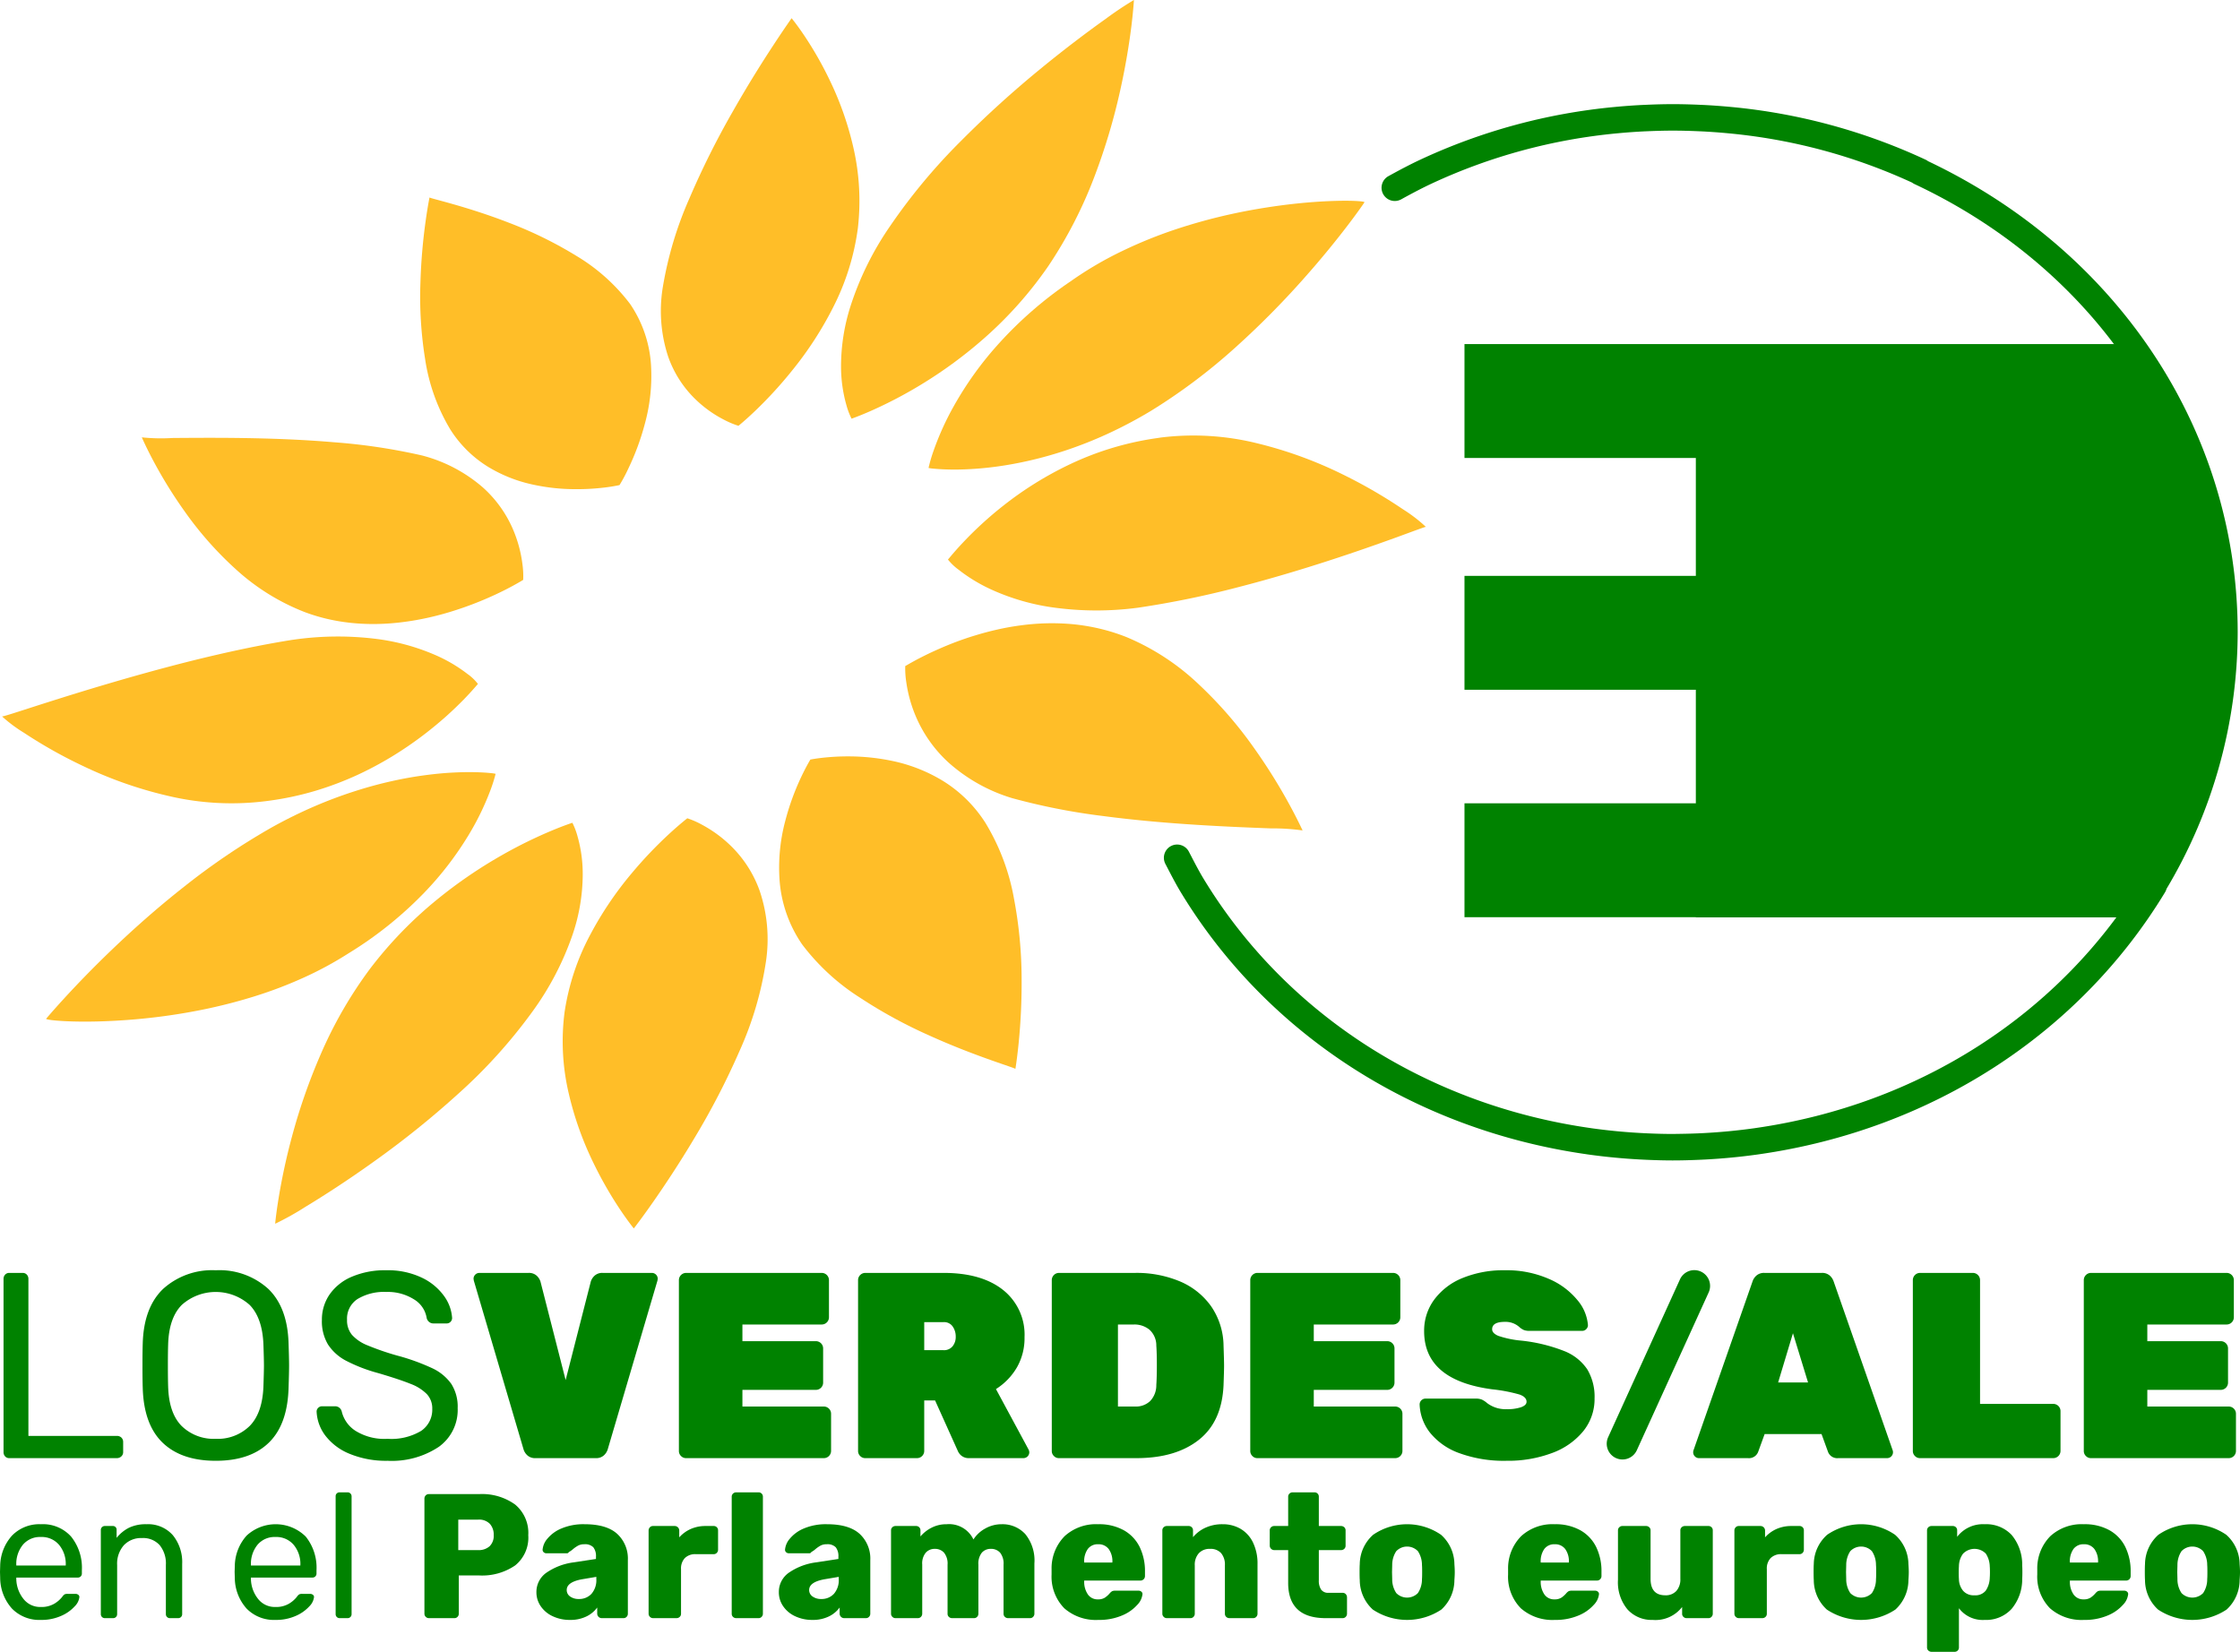
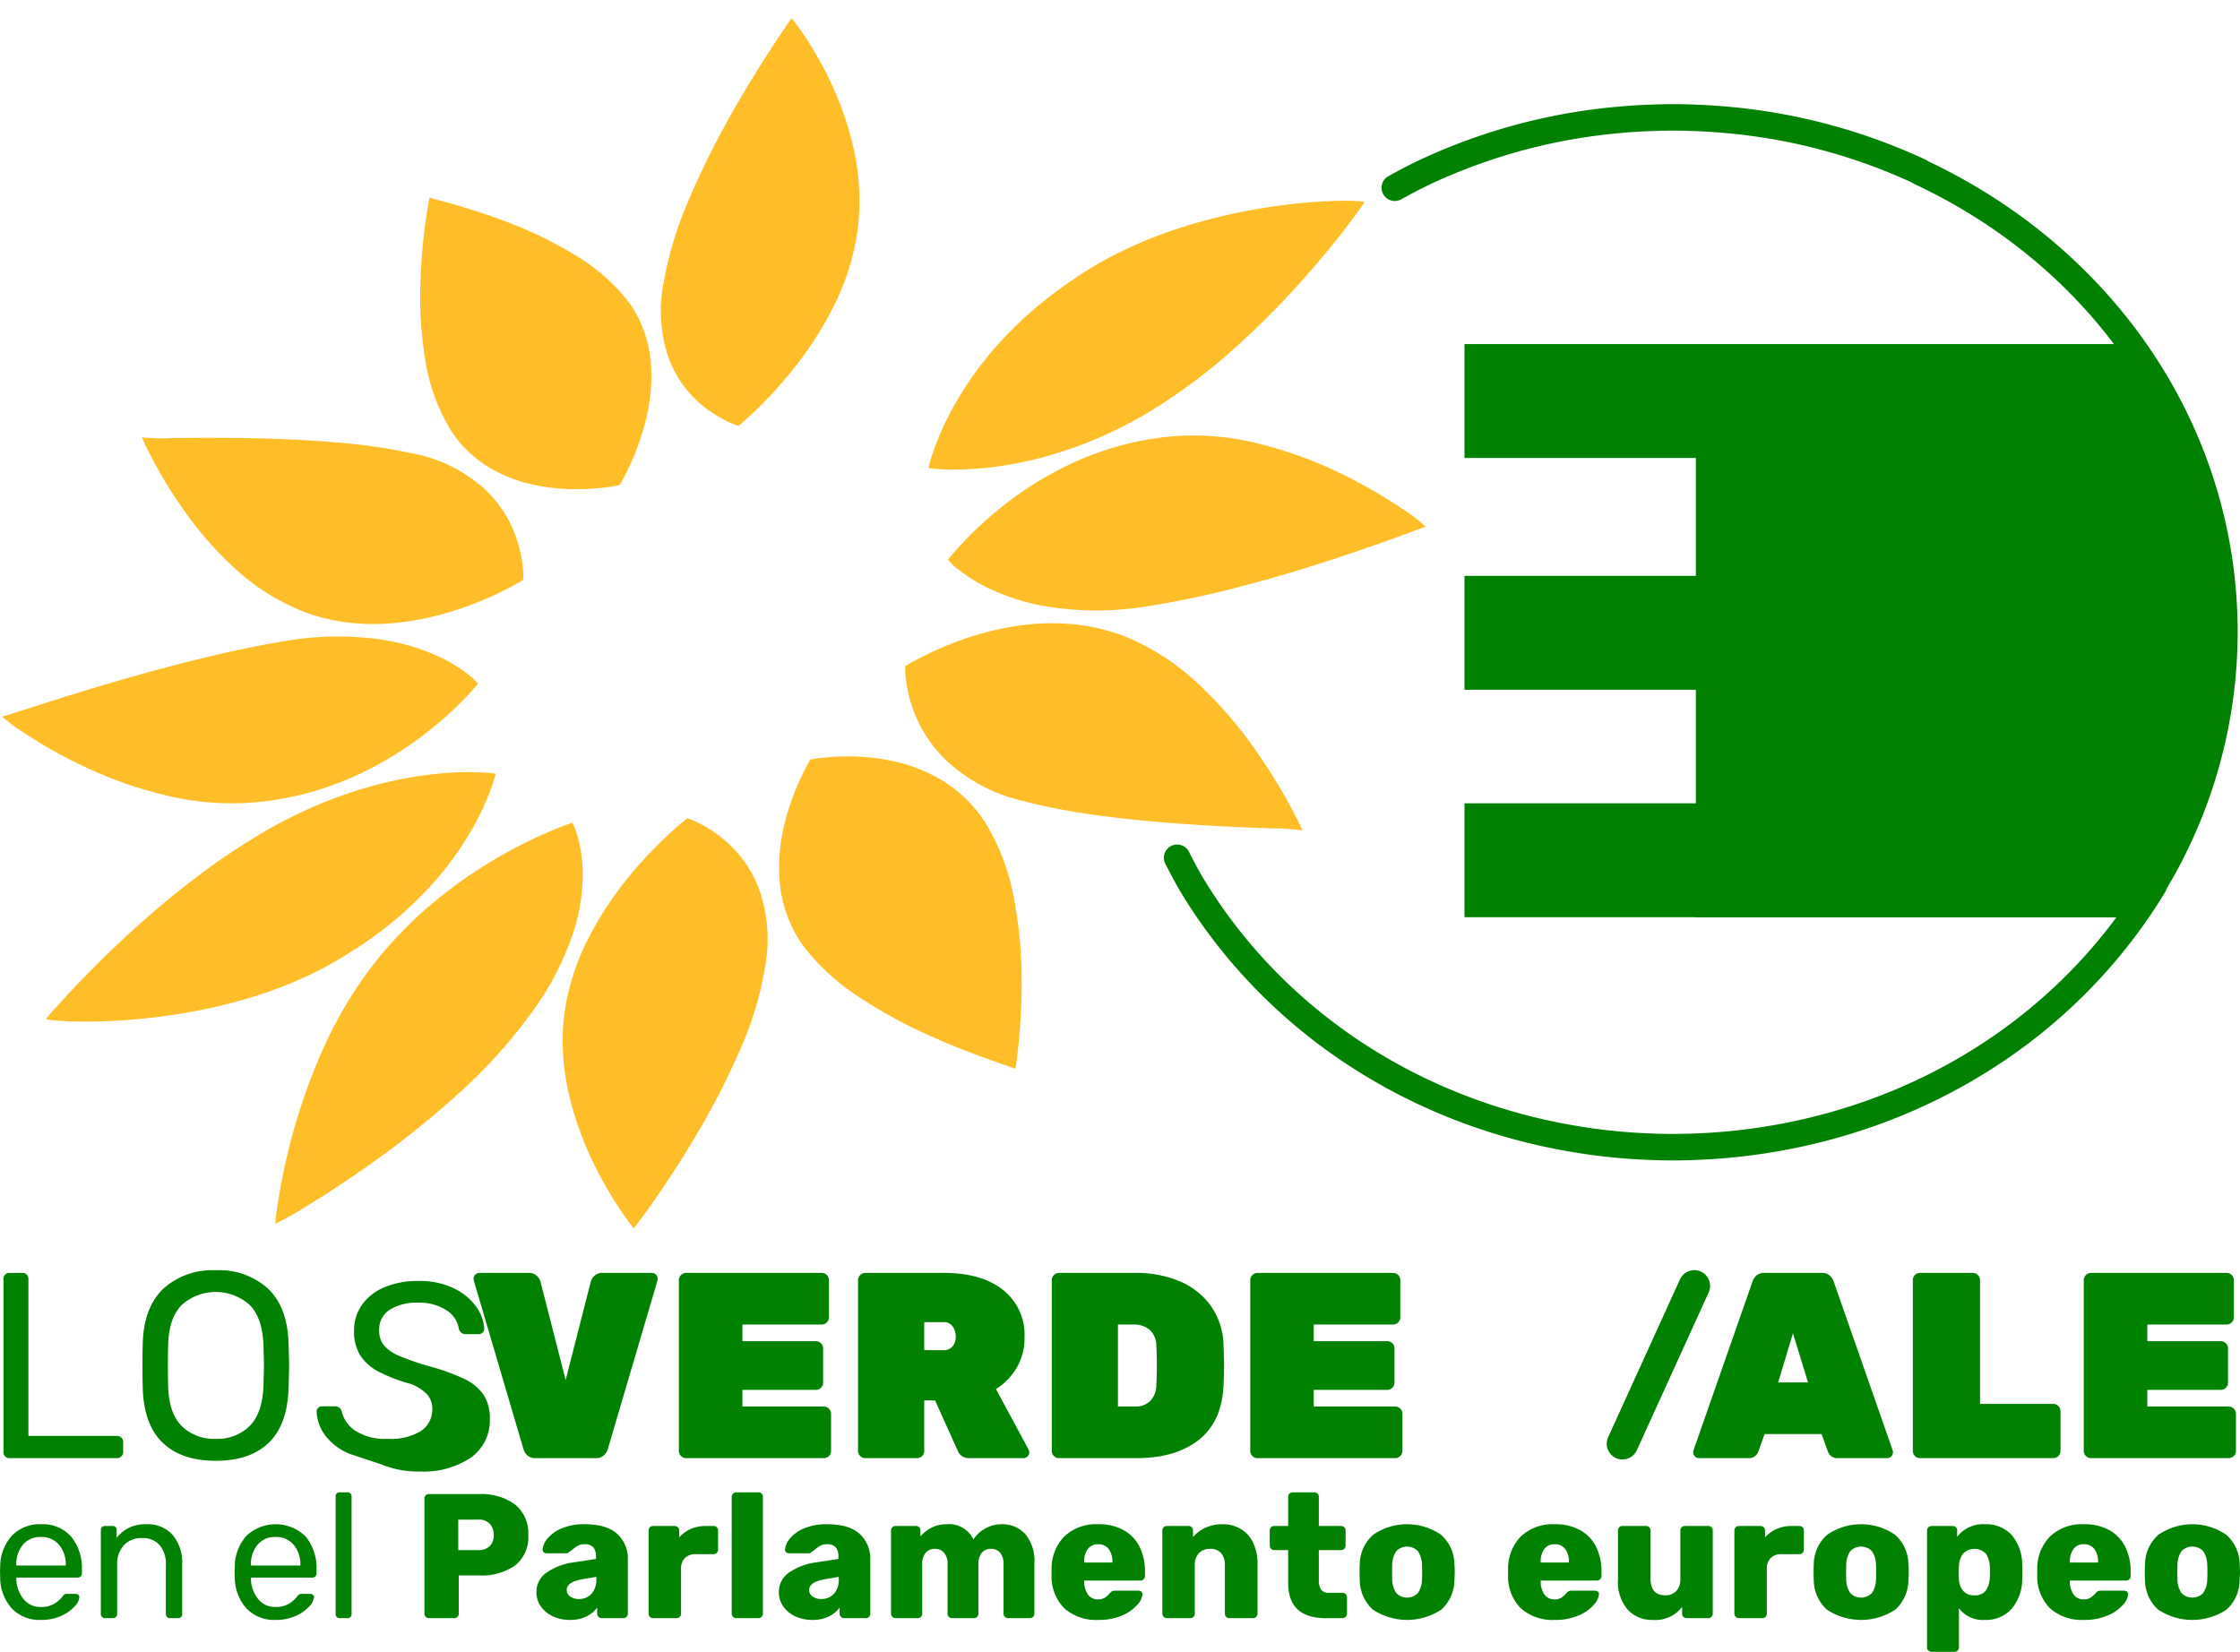
<svg xmlns="http://www.w3.org/2000/svg" id="Layer_1" data-name="Layer 1" width="359.288" height="264.98" viewBox="0 0 359.288 264.98">
  <defs>
    <style>.cls-1{fill:none;}.cls-2{clip-path:url(#clip-path);}.cls-3{fill:#008200;}.cls-4{fill:#ffbe28;}</style>
    <clipPath id="clip-path" transform="translate(-36.119 -47.873)">
      <rect class="cls-1" width="430.866" height="357.165" />
    </clipPath>
  </defs>
  <title>GreensEFA logo-es</title>
  <g class="cls-2">
    <path class="cls-3" d="M36.941,281.508a.991.991,0,0,1-.255-.7v-27.761a.992.992,0,0,1,.255-.7.878.878,0,0,1,.679-.276h2.122a.878.878,0,0,1,.679.276.992.992,0,0,1,.255.7v25.172h14.178a1.01,1.01,0,0,1,.743.275.956.956,0,0,1,.276.701v1.613a.917.917,0,0,1-.297.7,1.022,1.022,0,0,1-.722.276H37.62a.875.875,0,0,1-.679-.276" transform="translate(-36.119 -47.873)" />
    <path class="cls-3" d="M62.198,279.301q-3.015-2.907-3.184-8.766-.043-1.272-.042-3.607,0-2.336.042-3.567.17-5.771,3.29-8.744a11.715,11.715,0,0,1,8.426-2.97,11.639,11.639,0,0,1,8.404,2.97q3.099,2.973,3.269,8.744.084,2.463.085,3.567,0,1.06-.085,3.607-.171,5.857-3.162,8.766-2.993,2.907-8.511,2.908-5.519,0-8.532-2.908m13.965-2.674q2.037-2.058,2.208-6.304.084-2.547.084-3.395,0-.933-.084-3.397-.171-4.244-2.208-6.324a8.164,8.164,0,0,0-10.888,0q-2.059,2.08-2.186,6.324-.043,1.233-.042,3.397,0,2.123.042,3.395.128,4.245,2.165,6.304a7.354,7.354,0,0,0,5.476,2.059,7.298,7.298,0,0,0,5.433-2.059" transform="translate(-36.119 -47.873)" />
-     <path class="cls-3" d="M92.229,281.105a9.268,9.268,0,0,1-3.905-2.908,6.883,6.883,0,0,1-1.422-3.884.815.815,0,0,1,.255-.595.861.861,0,0,1,.636-.254h2.08a1.086,1.086,0,0,1,1.062.849,5.096,5.096,0,0,0,2.186,3.077,8.756,8.756,0,0,0,5.157,1.295,9.307,9.307,0,0,0,5.391-1.273,4.094,4.094,0,0,0,1.783-3.524,3.355,3.355,0,0,0-.87-2.377,7.242,7.242,0,0,0-2.59-1.634q-1.719-.701-5.157-1.719a25.614,25.614,0,0,1-5.2-1.995,7.728,7.728,0,0,1-2.908-2.611,7.239,7.239,0,0,1-.976-3.926,7.094,7.094,0,0,1,1.231-4.096,8.23,8.23,0,0,1,3.565-2.844,13.484,13.484,0,0,1,5.519-1.04,12.649,12.649,0,0,1,5.666,1.167,9.266,9.266,0,0,1,3.587,2.929,6.729,6.729,0,0,1,1.316,3.545.87.87,0,0,1-.891.89h-2.122a1.071,1.071,0,0,1-.637-.212,1.158,1.158,0,0,1-.425-.636,4.273,4.273,0,0,0-2.037-3.014,7.869,7.869,0,0,0-4.457-1.189,8.202,8.202,0,0,0-4.585,1.125,3.739,3.739,0,0,0-1.698,3.333,3.623,3.623,0,0,0,.786,2.418,6.568,6.568,0,0,0,2.419,1.657,42.503,42.503,0,0,0,4.776,1.655,34.223,34.223,0,0,1,5.667,2.037,7.756,7.756,0,0,1,3.077,2.526,6.802,6.802,0,0,1,1.019,3.884,7.278,7.278,0,0,1-3.035,6.219,13.604,13.604,0,0,1-8.214,2.229,15.252,15.252,0,0,1-6.049-1.104" transform="translate(-36.119 -47.873)" />
+     <path class="cls-3" d="M92.229,281.105a9.268,9.268,0,0,1-3.905-2.908,6.883,6.883,0,0,1-1.422-3.884.815.815,0,0,1,.255-.595.861.861,0,0,1,.636-.254h2.08a1.086,1.086,0,0,1,1.062.849,5.096,5.096,0,0,0,2.186,3.077,8.756,8.756,0,0,0,5.157,1.295,9.307,9.307,0,0,0,5.391-1.273,4.094,4.094,0,0,0,1.783-3.524,3.355,3.355,0,0,0-.87-2.377,7.242,7.242,0,0,0-2.59-1.634a25.614,25.614,0,0,1-5.2-1.995,7.728,7.728,0,0,1-2.908-2.611,7.239,7.239,0,0,1-.976-3.926,7.094,7.094,0,0,1,1.231-4.096,8.23,8.23,0,0,1,3.565-2.844,13.484,13.484,0,0,1,5.519-1.04,12.649,12.649,0,0,1,5.666,1.167,9.266,9.266,0,0,1,3.587,2.929,6.729,6.729,0,0,1,1.316,3.545.87.87,0,0,1-.891.89h-2.122a1.071,1.071,0,0,1-.637-.212,1.158,1.158,0,0,1-.425-.636,4.273,4.273,0,0,0-2.037-3.014,7.869,7.869,0,0,0-4.457-1.189,8.202,8.202,0,0,0-4.585,1.125,3.739,3.739,0,0,0-1.698,3.333,3.623,3.623,0,0,0,.786,2.418,6.568,6.568,0,0,0,2.419,1.657,42.503,42.503,0,0,0,4.776,1.655,34.223,34.223,0,0,1,5.667,2.037,7.756,7.756,0,0,1,3.077,2.526,6.802,6.802,0,0,1,1.019,3.884,7.278,7.278,0,0,1-3.035,6.219,13.604,13.604,0,0,1-8.214,2.229,15.252,15.252,0,0,1-6.049-1.104" transform="translate(-36.119 -47.873)" />
    <path class="cls-3" d="M120.732,281.359a2.153,2.153,0,0,1-.637-.976l-7.98-27.082-.042-.296a.942.942,0,0,1,.934-.935h7.895a1.826,1.826,0,0,1,1.273.425,2.172,2.172,0,0,1,.637.976l4.033,15.79,4.033-15.79a2.153,2.153,0,0,1,.636-.976,1.827,1.827,0,0,1,1.274-.425h7.895a.942.942,0,0,1,.934.935l-.043.296-7.98,27.082a2.161,2.161,0,0,1-.637.976,1.822,1.822,0,0,1-1.273.425h-9.679a1.822,1.822,0,0,1-1.273-.425" transform="translate(-36.119 -47.873)" />
    <path class="cls-3" d="M145.352,281.444a1.098,1.098,0,0,1-.34-.807V253.216a1.161,1.161,0,0,1,1.147-1.146h21.775a1.161,1.161,0,0,1,1.147,1.146v5.986a1.159,1.159,0,0,1-1.147,1.145h-12.734v2.675h11.8a1.158,1.158,0,0,1,1.146,1.146v5.518a1.159,1.159,0,0,1-1.146,1.147h-11.8v2.674h13.074a1.158,1.158,0,0,1,1.146,1.146v5.984a1.159,1.159,0,0,1-1.146,1.147h-22.115a1.095,1.095,0,0,1-.807-.34" transform="translate(-36.119 -47.873)" />
    <path class="cls-3" d="M174.09,281.445a1.099,1.099,0,0,1-.34-.807v-27.421a1.161,1.161,0,0,1,1.147-1.147h12.564q6.112,0,9.551,2.739a9.148,9.148,0,0,1,3.438,7.577,9.431,9.431,0,0,1-1.231,4.86,10.177,10.177,0,0,1-3.353,3.459l5.221,9.679a1.064,1.064,0,0,1,.127.467.942.942,0,0,1-.934.933h-8.702a1.869,1.869,0,0,1-1.209-.36,1.957,1.957,0,0,1-.616-.786l-3.65-8.108h-1.741v8.108a1.158,1.158,0,0,1-1.146,1.146h-8.319a1.098,1.098,0,0,1-.807-.339m13.371-16.979a1.766,1.766,0,0,0,1.443-.616,2.345,2.345,0,0,0,.51-1.549,2.787,2.787,0,0,0-.489-1.635,1.666,1.666,0,0,0-1.464-.7h-3.099v4.5Z" transform="translate(-36.119 -47.873)" />
    <path class="cls-3" d="M205.161,281.444a1.095,1.095,0,0,1-.34-.806v-27.421a1.161,1.161,0,0,1,1.146-1.147h12.226a17.938,17.938,0,0,1,7.174,1.359,11.689,11.689,0,0,1,5.008,3.99,11.366,11.366,0,0,1,1.996,6.325c.054,1.585.084,2.66.084,3.226,0,.538-.03,1.57-.084,3.099q-.255,5.857-3.971,8.787-3.715,2.928-9.996,2.928h-12.437a1.093,1.093,0,0,1-.806-.34m13.032-7.937a3.333,3.333,0,0,0,2.398-.87,3.655,3.655,0,0,0,.997-2.568q.084-1.232.085-3.184,0-1.995-.085-3.141a3.403,3.403,0,0,0-1.082-2.547,3.763,3.763,0,0,0-2.526-.849h-2.547v13.159Z" transform="translate(-36.119 -47.873)" />
    <path class="cls-3" d="M236.996,281.444a1.097,1.097,0,0,1-.339-.807V253.216a1.159,1.159,0,0,1,1.146-1.146h21.776a1.159,1.159,0,0,1,1.146,1.146v5.986a1.158,1.158,0,0,1-1.146,1.145h-12.734v2.675h11.799a1.159,1.159,0,0,1,1.147,1.146v5.518a1.161,1.161,0,0,1-1.147,1.147h-11.799v2.674h13.073a1.158,1.158,0,0,1,1.146,1.146v5.984a1.159,1.159,0,0,1-1.146,1.147h-22.115a1.097,1.097,0,0,1-.807-.34" transform="translate(-36.119 -47.873)" />
-     <path class="cls-3" d="M270.169,280.977a10.596,10.596,0,0,1-4.69-3.29,7.742,7.742,0,0,1-1.657-4.521.944.944,0,0,1,.935-.933h8.064a2.568,2.568,0,0,1,.955.148,3.624,3.624,0,0,1,.871.574,4.9,4.9,0,0,0,3.141.976,6.903,6.903,0,0,0,2.314-.318c.579-.213.87-.502.87-.87q0-.765-1.147-1.168a25.497,25.497,0,0,0-4.329-.827q-10.953-1.443-10.952-9.339a8.358,8.358,0,0,1,1.635-5.073,10.585,10.585,0,0,1,4.562-3.46,17.316,17.316,0,0,1,6.75-1.23,16.9,16.9,0,0,1,7.004,1.358,11.99,11.99,0,0,1,4.627,3.417,7.071,7.071,0,0,1,1.697,4.011.895.895,0,0,1-.275.658.852.852,0,0,1-.616.276h-8.489a2.362,2.362,0,0,1-.934-.149,2.954,2.954,0,0,1-.765-.53,3.327,3.327,0,0,0-2.249-.764q-2.037,0-2.038,1.189,0,.636.998,1.06a15.94,15.94,0,0,0,3.714.765,26.252,26.252,0,0,1,6.814,1.655,7.969,7.969,0,0,1,3.735,2.95,8.562,8.562,0,0,1,1.167,4.649,8.191,8.191,0,0,1-1.825,5.284,11.612,11.612,0,0,1-5.031,3.502,20.069,20.069,0,0,1-7.237,1.231,20.826,20.826,0,0,1-7.619-1.231" transform="translate(-36.119 -47.873)" />
    <path class="cls-3" d="M307.976,281.507a.894.894,0,0,1-.276-.657.956.956,0,0,1,.042-.298l9.467-27.081a2.147,2.147,0,0,1,.637-.976,1.818,1.818,0,0,1,1.273-.425h9.211a1.822,1.822,0,0,1,1.273.425,2.171,2.171,0,0,1,.637.976l9.466,27.081a.987.987,0,0,1,.042.298.944.944,0,0,1-.934.934h-7.852a1.576,1.576,0,0,1-1.656-1.062l-1.019-2.801h-9.126l-1.019,2.801a1.575,1.575,0,0,1-1.655,1.062h-7.853a.895.895,0,0,1-.658-.277m13.35-11.863h4.797l-2.42-7.896Z" transform="translate(-36.119 -47.873)" />
    <path class="cls-3" d="M343.271,281.444a1.097,1.097,0,0,1-.339-.807V253.216a1.159,1.159,0,0,1,1.146-1.146h8.49a1.159,1.159,0,0,1,1.145,1.146v19.866h11.759a1.161,1.161,0,0,1,1.146,1.146v6.409a1.161,1.161,0,0,1-1.146,1.147h-21.394a1.097,1.097,0,0,1-.807-.34" transform="translate(-36.119 -47.873)" />
    <path class="cls-3" d="M370.692,281.444a1.097,1.097,0,0,1-.339-.807V253.216a1.159,1.159,0,0,1,1.146-1.146h21.776a1.159,1.159,0,0,1,1.146,1.146v5.986a1.158,1.158,0,0,1-1.146,1.145h-12.734v2.675h11.799a1.159,1.159,0,0,1,1.147,1.146v5.518a1.161,1.161,0,0,1-1.147,1.147h-11.799v2.674h13.073a1.158,1.158,0,0,1,1.146,1.146v5.984a1.159,1.159,0,0,1-1.146,1.147h-22.115a1.097,1.097,0,0,1-.807-.34" transform="translate(-36.119 -47.873)" />
    <path class="cls-3" d="M38.051,305.932a7.44,7.44,0,0,1-1.904-4.932l-.028-.967.028-.938a7.423,7.423,0,0,1,1.904-4.889,6.102,6.102,0,0,1,4.634-1.819,6.063,6.063,0,0,1,4.846,1.99,7.98,7.98,0,0,1,1.72,5.401v.511a.633.633,0,0,1-.654.654h-9.864v.255a5.276,5.276,0,0,0,1.138,3.156,3.393,3.393,0,0,0,2.785,1.307,4.038,4.038,0,0,0,2.175-.525,4.642,4.642,0,0,0,1.265-1.095,1.467,1.467,0,0,1,.398-.412,1.172,1.172,0,0,1,.483-.071h1.25a.706.706,0,0,1,.441.142.446.446,0,0,1,.185.37,2.516,2.516,0,0,1-.768,1.506,6.254,6.254,0,0,1-2.174,1.521,7.712,7.712,0,0,1-3.226.64,6.129,6.129,0,0,1-4.634-1.805m8.613-6.922v-.085a4.781,4.781,0,0,0-1.08-3.24,3.637,3.637,0,0,0-2.899-1.251,3.585,3.585,0,0,0-2.9,1.251,4.865,4.865,0,0,0-1.052,3.24v.085Z" transform="translate(-36.119 -47.873)" />
    <path class="cls-3" d="M52.477,307.268a.635.635,0,0,1-.185-.469v-13.473a.633.633,0,0,1,.654-.655h1.222a.594.594,0,0,1,.654.655v1.25a6.075,6.075,0,0,1,1.976-1.621,6.174,6.174,0,0,1,2.8-.568,5.29,5.29,0,0,1,4.235,1.748,6.83,6.83,0,0,1,1.506,4.619v8.045a.631.631,0,0,1-.653.654h-1.308a.631.631,0,0,1-.653-.654v-7.874a4.671,4.671,0,0,0-.996-3.183,3.573,3.573,0,0,0-2.842-1.137,3.784,3.784,0,0,0-2.899,1.15,4.452,4.452,0,0,0-1.08,3.17v7.874a.633.633,0,0,1-.654.654h-1.308a.637.637,0,0,1-.469-.185" transform="translate(-36.119 -47.873)" />
    <path class="cls-3" d="M75.685,305.932a7.44,7.44,0,0,1-1.904-4.932l-.028-.967.028-.938a7.424,7.424,0,0,1,1.904-4.889,6.855,6.855,0,0,1,9.48.171,7.98,7.98,0,0,1,1.72,5.401v.511a.633.633,0,0,1-.654.654h-9.864v.255a5.276,5.276,0,0,0,1.138,3.156,3.393,3.393,0,0,0,2.785,1.307,4.038,4.038,0,0,0,2.175-.525,4.642,4.642,0,0,0,1.265-1.095,1.467,1.467,0,0,1,.398-.412,1.172,1.172,0,0,1,.483-.071h1.25a.706.706,0,0,1,.441.142.446.446,0,0,1,.185.37,2.516,2.516,0,0,1-.768,1.506,6.254,6.254,0,0,1-2.174,1.521,7.711,7.711,0,0,1-3.226.64,6.129,6.129,0,0,1-4.634-1.805m8.613-6.922v-.085a4.781,4.781,0,0,0-1.08-3.24,3.637,3.637,0,0,0-2.899-1.251,3.585,3.585,0,0,0-2.9,1.251,4.865,4.865,0,0,0-1.052,3.24v.085Z" transform="translate(-36.119 -47.873)" />
    <path class="cls-3" d="M90.139,307.268a.631.631,0,0,1-.185-.469v-18.875a.619.619,0,0,1,.185-.482.662.662,0,0,1,.469-.171h1.251a.634.634,0,0,1,.654.653v18.875a.634.634,0,0,1-.654.654h-1.251a.635.635,0,0,1-.469-.185" transform="translate(-36.119 -47.873)" />
    <path class="cls-3" d="M104.408,307.24a.681.681,0,0,1-.213-.498v-18.447a.743.743,0,0,1,.199-.527.67.67,0,0,1,.512-.212h8.044a9.069,9.069,0,0,1,5.798,1.676,5.915,5.915,0,0,1,2.104,4.918,5.712,5.712,0,0,1-2.104,4.847,9.352,9.352,0,0,1-5.798,1.605h-3.241v6.14a.707.707,0,0,1-.198.498.671.671,0,0,1-.512.213h-4.093a.682.682,0,0,1-.498-.213m8.4-10.702a2.611,2.611,0,0,0,1.833-.611,2.327,2.327,0,0,0,.668-1.805,2.585,2.585,0,0,0-.611-1.791,2.412,2.412,0,0,0-1.89-.683h-3.184v4.89Z" transform="translate(-36.119 -47.873)" />
    <path class="cls-3" d="M124.788,307.154a4.688,4.688,0,0,1-1.932-1.606,3.901,3.901,0,0,1-.697-2.246,3.753,3.753,0,0,1,1.606-3.14,9.929,9.929,0,0,1,4.42-1.664l3.525-.54v-.34a2.284,2.284,0,0,0-.427-1.536,1.854,1.854,0,0,0-1.449-.483,2.063,2.063,0,0,0-.953.199,5.188,5.188,0,0,0-.866.597,3.473,3.473,0,0,1-.654.455.33.33,0,0,1-.285.199h-3.297a.634.634,0,0,1-.469-.184.517.517,0,0,1-.156-.442,3.112,3.112,0,0,1,.768-1.719,5.789,5.789,0,0,1,2.245-1.634,9.013,9.013,0,0,1,3.724-.683q3.523,0,5.23,1.55a5.381,5.381,0,0,1,1.705,4.192v8.613a.707.707,0,0,1-.199.498.671.671,0,0,1-.511.213h-3.497a.728.728,0,0,1-.71-.711v-.995a4.589,4.589,0,0,1-1.734,1.435,5.845,5.845,0,0,1-2.644.555,6.361,6.361,0,0,1-2.743-.583m6.197-3.596a3.34,3.34,0,0,0,.782-2.388v-.341l-2.36.399q-2.386.455-2.387,1.705a1.234,1.234,0,0,0,.554,1.052,2.304,2.304,0,0,0,1.379.397,2.672,2.672,0,0,0,2.032-.824" transform="translate(-36.119 -47.873)" />
    <path class="cls-3" d="M140.365,307.24a.684.684,0,0,1-.213-.498v-13.331a.737.737,0,0,1,.199-.525.665.665,0,0,1,.512-.214h3.467a.729.729,0,0,1,.739.739v1.08a5.436,5.436,0,0,1,1.862-1.35,5.827,5.827,0,0,1,2.373-.469h1.28a.682.682,0,0,1,.71.711v3.098a.703.703,0,0,1-.199.497.664.664,0,0,1-.511.213h-2.871a2.333,2.333,0,0,0-1.748.626,2.413,2.413,0,0,0-.612,1.762v7.163a.668.668,0,0,1-.213.512.743.743,0,0,1-.525.199h-3.752a.682.682,0,0,1-.498-.213" transform="translate(-36.119 -47.873)" />
    <path class="cls-3" d="M153.696,307.254a.668.668,0,0,1-.213-.512v-18.759a.669.669,0,0,1,.213-.512.739.739,0,0,1,.526-.199h3.553a.683.683,0,0,1,.711.711v18.759a.704.704,0,0,1-.2.498.667.667,0,0,1-.511.213h-3.553a.739.739,0,0,1-.526-.199" transform="translate(-36.119 -47.873)" />
    <path class="cls-3" d="M163.673,307.154a4.688,4.688,0,0,1-1.932-1.606,3.901,3.901,0,0,1-.697-2.246,3.753,3.753,0,0,1,1.606-3.14,9.929,9.929,0,0,1,4.42-1.664l3.525-.54v-.34a2.284,2.284,0,0,0-.427-1.536,1.854,1.854,0,0,0-1.449-.483,2.063,2.063,0,0,0-.953.199,5.188,5.188,0,0,0-.866.597,3.472,3.472,0,0,1-.654.455.33.33,0,0,1-.285.199h-3.297a.634.634,0,0,1-.469-.184.517.517,0,0,1-.156-.442,3.112,3.112,0,0,1,.768-1.719,5.789,5.789,0,0,1,2.245-1.634,9.013,9.013,0,0,1,3.724-.683q3.523,0,5.23,1.55a5.381,5.381,0,0,1,1.705,4.192v8.613a.707.707,0,0,1-.199.498.671.671,0,0,1-.511.213h-3.497a.728.728,0,0,1-.71-.711v-.995a4.589,4.589,0,0,1-1.734,1.435,5.845,5.845,0,0,1-2.644.555,6.361,6.361,0,0,1-2.743-.583m6.197-3.596a3.34,3.34,0,0,0,.782-2.388v-.341l-2.36.399q-2.386.455-2.387,1.705a1.234,1.234,0,0,0,.554,1.052,2.304,2.304,0,0,0,1.379.397,2.672,2.672,0,0,0,2.032-.824" transform="translate(-36.119 -47.873)" />
    <path class="cls-3" d="M179.25,307.24a.684.684,0,0,1-.213-.498v-13.359a.671.671,0,0,1,.213-.512.705.705,0,0,1,.498-.199h3.296a.682.682,0,0,1,.711.711v.966a5.706,5.706,0,0,1,1.763-1.393,5.168,5.168,0,0,1,2.444-.569,4.322,4.322,0,0,1,4.292,2.445,5.184,5.184,0,0,1,1.905-1.762,5.276,5.276,0,0,1,2.615-.683,4.942,4.942,0,0,1,3.795,1.579,6.697,6.697,0,0,1,1.464,4.704v8.072a.708.708,0,0,1-.2.498.667.667,0,0,1-.511.213h-3.496a.744.744,0,0,1-.526-.199.669.669,0,0,1-.214-.512v-7.873a2.793,2.793,0,0,0-.554-1.919,1.914,1.914,0,0,0-1.492-.611,1.852,1.852,0,0,0-1.436.611,2.798,2.798,0,0,0-.554,1.919v7.873a.711.711,0,0,1-.199.498.669.669,0,0,1-.511.213h-3.497a.745.745,0,0,1-.526-.199.668.668,0,0,1-.213-.512v-7.873a2.748,2.748,0,0,0-.568-1.919,1.928,1.928,0,0,0-1.478-.611,1.894,1.894,0,0,0-1.45.611,2.7,2.7,0,0,0-.568,1.891v7.901a.708.708,0,0,1-.2.498.667.667,0,0,1-.511.213h-3.581a.682.682,0,0,1-.498-.213" transform="translate(-36.119 -47.873)" />
    <path class="cls-3" d="M206.836,305.876a7.226,7.226,0,0,1-2.047-5.415v-.882a7.333,7.333,0,0,1,2.104-5.287,7.447,7.447,0,0,1,5.372-1.905,8.127,8.127,0,0,1,4.135.981,6.225,6.225,0,0,1,2.532,2.701,8.816,8.816,0,0,1,.837,3.908v.71a.724.724,0,0,1-.738.739h-9.012v.171a3.566,3.566,0,0,0,.598,2.061,1.884,1.884,0,0,0,1.62.782,1.969,1.969,0,0,0,1.094-.27,3.813,3.813,0,0,0,.782-.697,1.486,1.486,0,0,1,.412-.355,1.291,1.291,0,0,1,.498-.071h3.723a.666.666,0,0,1,.441.156.484.484,0,0,1,.184.384,2.895,2.895,0,0,1-.838,1.734,6.645,6.645,0,0,1-2.445,1.705,9.314,9.314,0,0,1-3.794.711,7.67,7.67,0,0,1-5.458-1.861m7.703-7.349v-.057a3.325,3.325,0,0,0-.598-2.117,2.014,2.014,0,0,0-1.676-.754,1.98,1.98,0,0,0-1.663.754,3.393,3.393,0,0,0-.583,2.117v.057Z" transform="translate(-36.119 -47.873)" />
    <path class="cls-3" d="M222.768,307.24a.684.684,0,0,1-.213-.498v-13.359a.671.671,0,0,1,.213-.512.708.708,0,0,1,.498-.199h3.496a.682.682,0,0,1,.711.711v1.08a5.584,5.584,0,0,1,1.976-1.507,6.429,6.429,0,0,1,2.771-.569,5.621,5.621,0,0,1,2.885.74,5.086,5.086,0,0,1,1.989,2.188,7.739,7.739,0,0,1,.726,3.496v7.931a.715.715,0,0,1-.199.498.671.671,0,0,1-.512.213h-3.78a.748.748,0,0,1-.527-.199.671.671,0,0,1-.213-.512v-7.76a2.846,2.846,0,0,0-.611-1.961,2.26,2.26,0,0,0-1.776-.682,2.337,2.337,0,0,0-1.791.696,2.734,2.734,0,0,0-.654,1.947v7.76a.707.707,0,0,1-.199.498.671.671,0,0,1-.512.213h-3.78a.685.685,0,0,1-.498-.213" transform="translate(-36.119 -47.873)" />
    <path class="cls-3" d="M242.737,301.797v-5.259h-2.246a.728.728,0,0,1-.71-.711v-2.444a.667.667,0,0,1,.213-.512.701.701,0,0,1,.497-.199h2.246v-4.689a.666.666,0,0,1,.213-.512.703.703,0,0,1,.497-.199h3.497a.682.682,0,0,1,.71.711v4.689h3.554a.739.739,0,0,1,.525.199.667.667,0,0,1,.213.512v2.444a.664.664,0,0,1-.213.512.739.739,0,0,1-.525.199h-3.554v4.832a2.558,2.558,0,0,0,.37,1.507,1.371,1.371,0,0,0,1.193.512h2.247a.661.661,0,0,1,.51.213.739.739,0,0,1,.2.525v2.615a.704.704,0,0,1-.2.498.665.665,0,0,1-.51.213h-2.702q-6.026,0-6.025-5.656" transform="translate(-36.119 -47.873)" />
    <path class="cls-3" d="M256.311,306.074a6.426,6.426,0,0,1-2.09-4.733q-.029-.369-.029-1.279c0-.607.01-1.032.029-1.279a6.37,6.37,0,0,1,2.146-4.705,9.607,9.607,0,0,1,10.887,0,6.373,6.373,0,0,1,2.146,4.705q.057.74.057,1.279,0,.54-.057,1.279a6.429,6.429,0,0,1-2.089,4.733,9.927,9.927,0,0,1-11,0m7.233-2.644a3.964,3.964,0,0,0,.654-2.231c.019-.189.029-.569.029-1.137,0-.569-.01-.947-.029-1.137a3.999,3.999,0,0,0-.654-2.218,2.406,2.406,0,0,0-3.468,0,4.007,4.007,0,0,0-.653,2.218l-.028,1.137.028,1.137a3.972,3.972,0,0,0,.653,2.231,2.434,2.434,0,0,0,3.468,0" transform="translate(-36.119 -47.873)" />
    <path class="cls-3" d="M280.059,305.876a7.226,7.226,0,0,1-2.047-5.415v-.882a7.325,7.325,0,0,1,2.104-5.287,7.447,7.447,0,0,1,5.372-1.905,8.127,8.127,0,0,1,4.135.981,6.223,6.223,0,0,1,2.531,2.701,8.816,8.816,0,0,1,.837,3.908v.71a.724.724,0,0,1-.738.739h-9.011v.171a3.565,3.565,0,0,0,.597,2.061,1.884,1.884,0,0,0,1.62.782,1.973,1.973,0,0,0,1.095-.27,3.809,3.809,0,0,0,.781-.697,1.515,1.515,0,0,1,.412-.355,1.297,1.297,0,0,1,.498-.071h3.724a.662.662,0,0,1,.44.156.482.482,0,0,1,.185.384,2.898,2.898,0,0,1-.839,1.734,6.64,6.64,0,0,1-2.444,1.705,9.316,9.316,0,0,1-3.795.711,7.669,7.669,0,0,1-5.457-1.861m7.703-7.349v-.057a3.325,3.325,0,0,0-.598-2.117,2.017,2.017,0,0,0-1.676-.754,1.981,1.981,0,0,0-1.664.754,3.393,3.393,0,0,0-.582,2.117v.057Z" transform="translate(-36.119 -47.873)" />
    <path class="cls-3" d="M297.17,306.06a6.785,6.785,0,0,1-1.534-4.747v-7.931a.664.664,0,0,1,.213-.511.702.702,0,0,1,.497-.2h3.781a.739.739,0,0,1,.525.2.664.664,0,0,1,.213.511v7.76q0,2.644,2.36,2.644a2.289,2.289,0,0,0,1.776-.697,2.768,2.768,0,0,0,.64-1.947v-7.76a.664.664,0,0,1,.214-.511.736.736,0,0,1,.525-.2h3.752a.683.683,0,0,1,.711.711v13.36a.711.711,0,0,1-.199.498.673.673,0,0,1-.512.213h-3.468a.736.736,0,0,1-.525-.2.661.661,0,0,1-.214-.511v-1.08a5.393,5.393,0,0,1-4.718,2.075,5.213,5.213,0,0,1-4.037-1.677" transform="translate(-36.119 -47.873)" />
    <path class="cls-3" d="M314.523,307.24a.684.684,0,0,1-.213-.498v-13.331a.741.741,0,0,1,.199-.525.665.665,0,0,1,.512-.214h3.468a.731.731,0,0,1,.739.739v1.08a5.432,5.432,0,0,1,1.861-1.35,5.829,5.829,0,0,1,2.374-.469h1.279a.683.683,0,0,1,.711.711v3.098a.704.704,0,0,1-.2.497.662.662,0,0,1-.511.213h-2.87a2.331,2.331,0,0,0-1.748.626,2.409,2.409,0,0,0-.612,1.762v7.163a.665.665,0,0,1-.214.512.741.741,0,0,1-.525.199h-3.752a.685.685,0,0,1-.498-.213" transform="translate(-36.119 -47.873)" />
    <path class="cls-3" d="M329.134,306.074a6.426,6.426,0,0,1-2.09-4.733q-.028-.369-.029-1.279c0-.607.01-1.032.029-1.279a6.37,6.37,0,0,1,2.146-4.705,9.607,9.607,0,0,1,10.887,0,6.374,6.374,0,0,1,2.146,4.705q.057.74.057,1.279,0,.54-.057,1.279a6.429,6.429,0,0,1-2.089,4.733,9.927,9.927,0,0,1-11,0m7.233-2.644a3.964,3.964,0,0,0,.654-2.231c.019-.189.029-.569.029-1.137,0-.569-.01-.947-.029-1.137a3.999,3.999,0,0,0-.654-2.218,2.406,2.406,0,0,0-3.468,0,4.007,4.007,0,0,0-.653,2.218l-.028,1.137.028,1.137a3.972,3.972,0,0,0,.653,2.231,2.434,2.434,0,0,0,3.468,0" transform="translate(-36.119 -47.873)" />
    <path class="cls-3" d="M345.421,312.655a.671.671,0,0,1-.213-.512v-18.76a.671.671,0,0,1,.213-.512.741.741,0,0,1,.526-.199h3.383a.68.68,0,0,1,.71.711v1.023a5.203,5.203,0,0,1,4.406-2.019,5.591,5.591,0,0,1,4.335,1.72,7.41,7.41,0,0,1,1.692,4.904c.018.247.028.596.028,1.051s-.01.816-.028,1.08a7.371,7.371,0,0,1-1.706,4.832,5.529,5.529,0,0,1-4.321,1.763,4.765,4.765,0,0,1-4.122-1.876v6.282a.679.679,0,0,1-.71.71h-3.667a.745.745,0,0,1-.526-.198m9.21-9.622a3.895,3.895,0,0,0,.64-2.09c.018-.188.028-.482.028-.881,0-.397-.01-.691-.028-.881a3.9,3.9,0,0,0-.64-2.089,2.556,2.556,0,0,0-3.652.029,3.431,3.431,0,0,0-.655,1.974c-.018.248-.028.608-.028,1.082,0,.454.01.805.028,1.051a2.997,2.997,0,0,0,.668,1.833,2.228,2.228,0,0,0,1.806.725,2.124,2.124,0,0,0,1.833-.753" transform="translate(-36.119 -47.873)" />
    <path class="cls-3" d="M364.936,305.876a7.226,7.226,0,0,1-2.047-5.415v-.882a7.325,7.325,0,0,1,2.104-5.287,7.447,7.447,0,0,1,5.372-1.905,8.127,8.127,0,0,1,4.135.981,6.223,6.223,0,0,1,2.531,2.701,8.816,8.816,0,0,1,.837,3.908v.71a.724.724,0,0,1-.738.739h-9.011v.171a3.565,3.565,0,0,0,.597,2.061,1.884,1.884,0,0,0,1.62.782,1.973,1.973,0,0,0,1.095-.27,3.809,3.809,0,0,0,.781-.697,1.515,1.515,0,0,1,.412-.355,1.297,1.297,0,0,1,.498-.071h3.724a.662.662,0,0,1,.44.156.482.482,0,0,1,.185.384,2.898,2.898,0,0,1-.839,1.734,6.64,6.64,0,0,1-2.444,1.705,9.316,9.316,0,0,1-3.795.711,7.669,7.669,0,0,1-5.457-1.861m7.703-7.349v-.057a3.325,3.325,0,0,0-.598-2.117,2.017,2.017,0,0,0-1.676-.754,1.981,1.981,0,0,0-1.664.754,3.393,3.393,0,0,0-.582,2.117v.057Z" transform="translate(-36.119 -47.873)" />
    <path class="cls-3" d="M382.261,306.074a6.426,6.426,0,0,1-2.09-4.733q-.028-.369-.029-1.279c0-.607.01-1.032.029-1.279a6.37,6.37,0,0,1,2.146-4.705,9.607,9.607,0,0,1,10.887,0,6.374,6.374,0,0,1,2.146,4.705q.057.74.057,1.279,0,.54-.057,1.279a6.429,6.429,0,0,1-2.089,4.733,9.927,9.927,0,0,1-11,0m7.233-2.644a3.964,3.964,0,0,0,.654-2.231c.019-.189.029-.569.029-1.137,0-.569-.01-.947-.029-1.137a3.999,3.999,0,0,0-.654-2.218,2.406,2.406,0,0,0-3.468,0,4.007,4.007,0,0,0-.653,2.218l-.028,1.137.028,1.137a3.972,3.972,0,0,0,.653,2.231,2.434,2.434,0,0,0,3.468,0" transform="translate(-36.119 -47.873)" />
    <path class="cls-3" d="M296.358,282a2.527,2.527,0,0,1-2.299-3.573l11.504-25.283a2.529,2.529,0,1,1,4.604,2.093l-11.509,25.283a2.531,2.531,0,0,1-2.3,1.48" transform="translate(-36.119 -47.873)" />
    <path class="cls-3" d="M392.471,149.857a79.908,79.908,0,0,1-14.025,45.176h-70.32v-.024h-37.109v-18.269h37.109v-18.219h-37.109v-18.27h37.109v-18.915h-37.109v-18.269h106.337a80.12,80.12,0,0,1,15.117,46.79" transform="translate(-36.119 -47.873)" />
    <path class="cls-4" d="M163.088,50.794h0c0,.01-1.133,1.595-2.875,4.252-1.745,2.655-4.099,6.375-6.525,10.655a134.532,134.532,0,0,0-6.994,14.006,59.036,59.036,0,0,0-4.273,14.295,23.428,23.428,0,0,0,.855,11.037,17.618,17.618,0,0,0,4.287,6.783,19.016,19.016,0,0,0,4.749,3.418,13.892,13.892,0,0,0,2.253.94s1.055-.841,2.678-2.393a66.903,66.903,0,0,0,6.051-6.627,56.52,56.52,0,0,0,6.48-10.032,39.225,39.225,0,0,0,3.939-12.614,38.113,38.113,0,0,0-.712-12.952,50.585,50.585,0,0,0-3.758-10.74,57.516,57.516,0,0,0-4.175-7.323c-1.171-1.736-1.976-2.705-1.98-2.705" transform="translate(-36.119 -47.873)" />
    <path class="cls-4" d="M83.165,150.495c-.027.004-.05.008-.078.013a.209.209,0,0,0-.079.01.539.539,0,0,1-.076.009c-.029.004-.055.008-.084.014-5.135.818-10.505,1.982-15.701,3.267-5.188,1.293-10.201,2.705-14.617,4.018-4.414,1.31-8.235,2.531-11.047,3.431-2.805.906-4.606,1.49-4.976,1.542h-.069c0-.006-.004-.006-.004-.01a23.377,23.377,0,0,0,3.56,2.655,75.909,75.909,0,0,0,9.503,5.338,65.819,65.819,0,0,0,13.522,4.749,44.059,44.059,0,0,0,15.615.876.345.345,0,0,0,.065-.004.361.361,0,0,1,.065-.008c.017-.005.04-.005.063-.009.019-.006.042-.006.059-.01.046-.006.084-.013.124-.019.036,0,.078-.009.118-.013a1.122,1.122,0,0,1,.12-.014c.041-.009.077-.013.119-.019a48.132,48.132,0,0,0,7.441-1.608,51.597,51.597,0,0,0,6.595-2.495,55.464,55.464,0,0,0,5.703-3.048c1.749-1.07,3.34-2.172,4.771-3.254,1.434-1.083,2.701-2.144,3.804-3.123,1.096-.982,2.023-1.886,2.778-2.655.748-.767,1.325-1.402,1.71-1.844.393-.439.597-.691.61-.691a7.641,7.641,0,0,0-1.667-1.597,24.244,24.244,0,0,0-5.274-3.088,34.554,34.554,0,0,0-9.208-2.524,49.928,49.928,0,0,0-13.465.111" transform="translate(-36.119 -47.873)" />
    <path class="cls-4" d="M222.464,118.042c-.068.009-.137.017-.209.027-.069.009-.138.022-.212.032-.067.009-.136.019-.204.032-.074.01-.144.023-.21.031a48.252,48.252,0,0,0-14.108,4.288,55.979,55.979,0,0,0-10.482,6.545,59.243,59.243,0,0,0-6.549,6.001c-1.499,1.595-2.285,2.627-2.325,2.632a8.658,8.658,0,0,0,1.736,1.654,26.013,26.013,0,0,0,5.471,3.274,35.861,35.861,0,0,0,9.497,2.74,50.547,50.547,0,0,0,13.824.056,150.045,150.045,0,0,0,15.955-3.268c5.238-1.348,10.256-2.861,14.648-4.288,4.393-1.424,8.152-2.76,10.873-3.746,2.72-.992,4.4-1.627,4.629-1.66h.029v.004a24.002,24.002,0,0,0-3.649-2.806,80.103,80.103,0,0,0-9.637-5.585,66.381,66.381,0,0,0-13.588-4.971,42.541,42.541,0,0,0-15.489-.992" transform="translate(-36.119 -47.873)" />
    <path class="cls-4" d="M58.858,118.008h0v.009l.004.01.004.004a.016.016,0,0,1-.004-.01.014.014,0,0,1-.004-.009Zm.008.023c.082.183.713,1.631,1.869,3.807a73.677,73.677,0,0,0,5.046,8.134,56.151,56.151,0,0,0,8.112,9.173,35.378,35.378,0,0,0,11.07,6.906,29.372,29.372,0,0,0,4.112,1.211,31.366,31.366,0,0,0,4.1.602,34.6,34.6,0,0,0,4.023.092,38.036,38.036,0,0,0,3.883-.334c1.332-.177,2.619-.416,3.863-.694,1.244-.284,2.44-.606,3.573-.956,1.135-.351,2.213-.721,3.214-1.1,1.006-.38,1.936-.763,2.787-1.139.855-.374,1.623-.74,2.299-1.074.677-.338,1.257-.645,1.728-.904.475-.262.845-.472,1.097-.622.251-.151.387-.233.393-.233a13.393,13.393,0,0,0-.115-2.485,20.654,20.654,0,0,0-1.564-5.727,19.161,19.161,0,0,0-4.778-6.613,24.078,24.078,0,0,0-9.754-5.133,94.762,94.762,0,0,0-14.104-2.121c-4.963-.426-10.005-.607-14.527-.676-4.525-.068-8.538-.032-11.455-.009a29.637,29.637,0,0,1-4.872-.105" transform="translate(-36.119 -47.873)" />
    <path class="cls-4" d="M105.012,79.545c0,.004-.311,1.513-.649,3.981a90.633,90.633,0,0,0-.809,9.721,62.877,62.877,0,0,0,.744,12.175,30.737,30.737,0,0,0,4.037,11.326,18.887,18.887,0,0,0,6.06,6.005,23.14,23.14,0,0,0,7.17,2.851,32.034,32.034,0,0,0,6.856.74,37.08,37.08,0,0,0,5.118-.319c.307-.041.582-.083.824-.124s.448-.078.616-.11c.17-.031.298-.059.384-.076a.67.67,0,0,0,.133-.036,27.071,27.071,0,0,0,1.474-2.785,40.29,40.29,0,0,0,2.589-7.07,28.994,28.994,0,0,0,.978-9.411,19.513,19.513,0,0,0-3.355-9.781,30.256,30.256,0,0,0-8.67-7.746,64.381,64.381,0,0,0-10.663-5.242c-3.486-1.358-6.705-2.348-9.043-3.016-2.341-.667-3.804-1.014-3.794-1.083" transform="translate(-36.119 -47.873)" />
    <path class="cls-4" d="M241.248,80.868c-2.419.33-5.055.777-7.812,1.385a88.545,88.545,0,0,0-8.542,2.344,72.221,72.221,0,0,0-8.722,3.52,57.262,57.262,0,0,0-8.369,4.912,63.247,63.247,0,0,0-11.746,10.256,54.852,54.852,0,0,0-6.91,9.662,45.154,45.154,0,0,0-3.267,7.18,23.305,23.305,0,0,0-.824,2.816,5.821,5.821,0,0,0,.759.105c.498.049,1.228.108,2.171.133.946.031,2.098.031,3.431-.038,1.336-.063,2.854-.191,4.527-.416,1.617-.219,3.376-.528,5.259-.96,1.883-.429,3.89-.982,5.988-1.686a66.27,66.27,0,0,0,6.566-2.605,71.127,71.127,0,0,0,6.993-3.707,93.047,93.047,0,0,0,13.543-10.176,138.297,138.297,0,0,0,10.852-10.929c3.067-3.441,5.526-6.516,7.218-8.738,1.69-2.222,2.614-3.588,2.614-3.607.009-.067-.342-.136-1.002-.181-.653-.046-1.618-.073-2.829-.056-1.215.019-2.682.078-4.349.201-1.669.124-3.532.311-5.549.585" transform="translate(-36.119 -47.873)" />
-     <path class="cls-4" d="M217.995,47.873a54.361,54.361,0,0,0-4.542,3.039c-2.71,1.928-6.413,4.694-10.499,8.048a167.687,167.687,0,0,0-12.765,11.592,94.314,94.314,0,0,0-11.355,13.669,49.016,49.016,0,0,0-6.299,12.773,31.782,31.782,0,0,0-1.517,9.704,22.717,22.717,0,0,0,.865,6.174,11.589,11.589,0,0,0,.825,2.166c.006-.008,1.199-.407,3.183-1.288a70.166,70.166,0,0,0,7.927-4.155,71.392,71.392,0,0,0,10.266-7.556,63.247,63.247,0,0,0,10.183-11.485,70.548,70.548,0,0,0,7.395-14.35,98.953,98.953,0,0,0,4.13-13.81c.936-4.197,1.49-7.821,1.807-10.398.314-2.578.396-4.113.4-4.119v-.004Z" transform="translate(-36.119 -47.873)" />
    <path class="cls-4" d="M146.358,179.139h0c0,.01-1.078.832-2.733,2.345a67.787,67.787,0,0,0-6.189,6.485,56.127,56.127,0,0,0-6.649,9.858,38.255,38.255,0,0,0-4.118,12.455,36.545,36.545,0,0,0,.68,13.024,52.235,52.235,0,0,0,3.926,11.06,62.645,62.645,0,0,0,4.401,7.681c1.244,1.843,2.098,2.887,2.102,2.887.009,0,1.204-1.536,3.018-4.128,1.813-2.587,4.25-6.234,6.758-10.448a120.286,120.286,0,0,0,7.176-13.875,54.533,54.533,0,0,0,4.25-14.402,24.225,24.225,0,0,0-1.009-11.296,18.928,18.928,0,0,0-4.433-7.03,20.513,20.513,0,0,0-4.868-3.607,13.76,13.76,0,0,0-2.312-1.009" transform="translate(-36.119 -47.873)" />
    <path class="cls-4" d="M104.28,172.232c-1.615.214-3.365.515-5.234.931-1.869.412-3.857.942-5.942,1.61-2.083.662-4.263,1.467-6.522,2.44a75.073,75.073,0,0,0-6.964,3.44,110.312,110.312,0,0,0-13.998,9.485c-4.311,3.391-8.204,6.873-11.477,10.009-3.272,3.127-5.923,5.914-7.76,7.92-1.837,2.001-2.857,3.225-2.865,3.231-.009.082.488.188,1.411.274.93.086,2.276.164,3.958.182,1.687.02,3.707-.018,5.973-.15,2.272-.128,4.786-.352,7.461-.708,2.302-.311,4.725-.717,7.206-1.247,2.485-.535,5.032-1.195,7.579-1.997a67.272,67.272,0,0,0,7.607-2.898,56.707,56.707,0,0,0,7.291-3.939,61.443,61.443,0,0,0,12.124-9.699,52.476,52.476,0,0,0,7.17-9.314,43.034,43.034,0,0,0,3.424-7.006,24.876,24.876,0,0,0,.891-2.789,5.764,5.764,0,0,0-.799-.118c-.517-.055-1.284-.111-2.263-.138-.982-.026-2.18-.022-3.568.046-1.386.063-2.963.202-4.703.435m11.333-.225h0v0Z" transform="translate(-36.119 -47.873)" />
    <path class="cls-4" d="M127.927,179.86c-.004.004-1.215.386-3.231,1.225a73.409,73.409,0,0,0-8.071,3.971,75.106,75.106,0,0,0-10.526,7.222,65.198,65.198,0,0,0-10.594,10.959,68.27,68.27,0,0,0-7.921,13.706,94.14,94.14,0,0,0-4.629,13.24,100.013,100.013,0,0,0-2.165,10.005c-.403,2.487-.536,3.971-.53,3.99l.003.004c.006,0,.006-.004.006-.004a46.311,46.311,0,0,0,4.899-2.743c2.874-1.735,6.773-4.246,11.059-7.321a146.88,146.88,0,0,0,13.365-10.755,83.335,83.335,0,0,0,11.809-13.047,46.774,46.774,0,0,0,6.552-12.49,30.29,30.29,0,0,0,1.633-9.607,22.005,22.005,0,0,0-.831-6.168,11.543,11.543,0,0,0-.828-2.187" transform="translate(-36.119 -47.873)" />
    <path class="cls-4" d="M199.775,148.203c-1.303.174-2.564.403-3.775.681-1.217.275-2.377.59-3.483.929-1.101.332-2.148.695-3.121,1.059-.972.372-1.879.746-2.701,1.112-.822.36-1.564.708-2.216,1.032-.655.325-1.218.616-1.677.868-.462.252-.824.458-1.076.604a4.401,4.401,0,0,1-.41.228,14.383,14.383,0,0,0,.164,2.565,21.938,21.938,0,0,0,1.715,5.931,21.372,21.372,0,0,0,5.059,6.98,26.98,26.98,0,0,0,10.192,5.712,102.525,102.525,0,0,0,14.642,2.879c5.147.681,10.361,1.12,15.044,1.413,4.686.296,8.836.453,11.858.567a33.864,33.864,0,0,1,5.062.328c-.101-.196-.831-1.805-2.151-4.218a89.932,89.932,0,0,0-5.641-9.012,66.405,66.405,0,0,0-8.794-10.141,38.209,38.209,0,0,0-11.616-7.628,30.859,30.859,0,0,0-4.402-1.385,32.396,32.396,0,0,0-4.354-.71,36.189,36.189,0,0,0-4.248-.131,38.414,38.414,0,0,0-4.071.337m45.277,32.888c0,.004,0,.01.004.01v.01l.006.002h.004l-.004-.002v-.006c0-.004-.006-.004-.006-.004,0-.006-.004-.006-.004-.01" transform="translate(-36.119 -47.873)" />
    <path class="cls-4" d="M167.356,169.518c-.2.029-.379.05-.534.079-.16.026-.294.045-.399.063-.109.019-.191.038-.246.045-.055.014-.082.019-.082.019,0,.01-.645,1.051-1.476,2.812a40.155,40.155,0,0,0-2.57,7.119,28.965,28.965,0,0,0-.877,9.573,20.83,20.83,0,0,0,3.615,10.157,35.379,35.379,0,0,0,9.173,8.468,77.69,77.69,0,0,0,11.334,6.185c3.707,1.677,7.135,2.961,9.629,3.848,2.495.89,4.064,1.381,4.06,1.463.004,0,.269-1.585.528-4.187a97.614,97.614,0,0,0,.471-10.27,69.584,69.584,0,0,0-1.232-12.907,35.255,35.255,0,0,0-4.566-12.101,21.43,21.43,0,0,0-6.801-6.728,25.591,25.591,0,0,0-7.834-3.149,34.294,34.294,0,0,0-7.226-.796,36.786,36.786,0,0,0-4.967.307" transform="translate(-36.119 -47.873)" />
    <path class="cls-3" d="M304.474,234.028c-1.311,0-2.642-.032-4.237-.101l-.857-.041c-2.851-.146-5.716-.419-8.514-.811l-.363-.053c-27.523-3.967-51.21-19.279-64.986-42.01-.762-1.262-1.454-2.591-2.121-3.877l-.36-.69a2.124,2.124,0,0,1,3.765-1.967l.364.698c.637,1.226,1.295,2.494,1.987,3.636,13.112,21.639,35.695,36.221,61.958,40.006l.345.051c2.676.374,5.416.636,8.144.775l.817.04c1.536.066,2.809.096,4.01.096,1.151-.018,2.489-.029,4.057-.096l.816-.039c2.728-.14,5.469-.402,8.146-.776l.345-.051c26.087-3.76,48.544-18.173,61.698-39.576a2.099,2.099,0,0,1,.227-.53,76.251,76.251,0,0,0,11.072-39.408c0-30.582-18.237-58.135-47.594-71.906a2.123,2.123,0,0,1-.383-.232,90.388,90.388,0,0,0-29.369-7.899l-.313-.03c-1.377-.127-2.748-.225-4.072-.29l-.467-.019c-3.091-.134-5.31-.13-8.274,0l-.471.019c-1.326.065-2.696.163-4.073.29l-.215.021a90.492,90.492,0,0,0-29.829,8.078c-1.407.659-2.908,1.436-4.861,2.515a2.124,2.124,0,1,1-2.055-3.718c2.04-1.126,3.616-1.942,5.113-2.644a94.605,94.605,0,0,1,31.128-8.45l.328-.032c1.439-.133,2.87-.234,4.258-.302l.494-.02c3.196-.14,5.547-.136,8.64,0l.49.02c1.386.068,2.819.169,4.259.302l.235.022a94.766,94.766,0,0,1,31.218,8.459,2.132,2.132,0,0,1,.394.239c30.645,14.536,49.668,43.46,49.668,75.577a80.486,80.486,0,0,1-11.419,41.161,2.111,2.111,0,0,1-.235.547c-13.775,22.731-37.462,38.043-64.985,42.01l-.362.053c-2.8.392-5.665.665-8.516.812l-.856.04c-1.596.069-2.927.101-4.189.101" transform="translate(-36.119 -47.873)" />
  </g>
</svg>